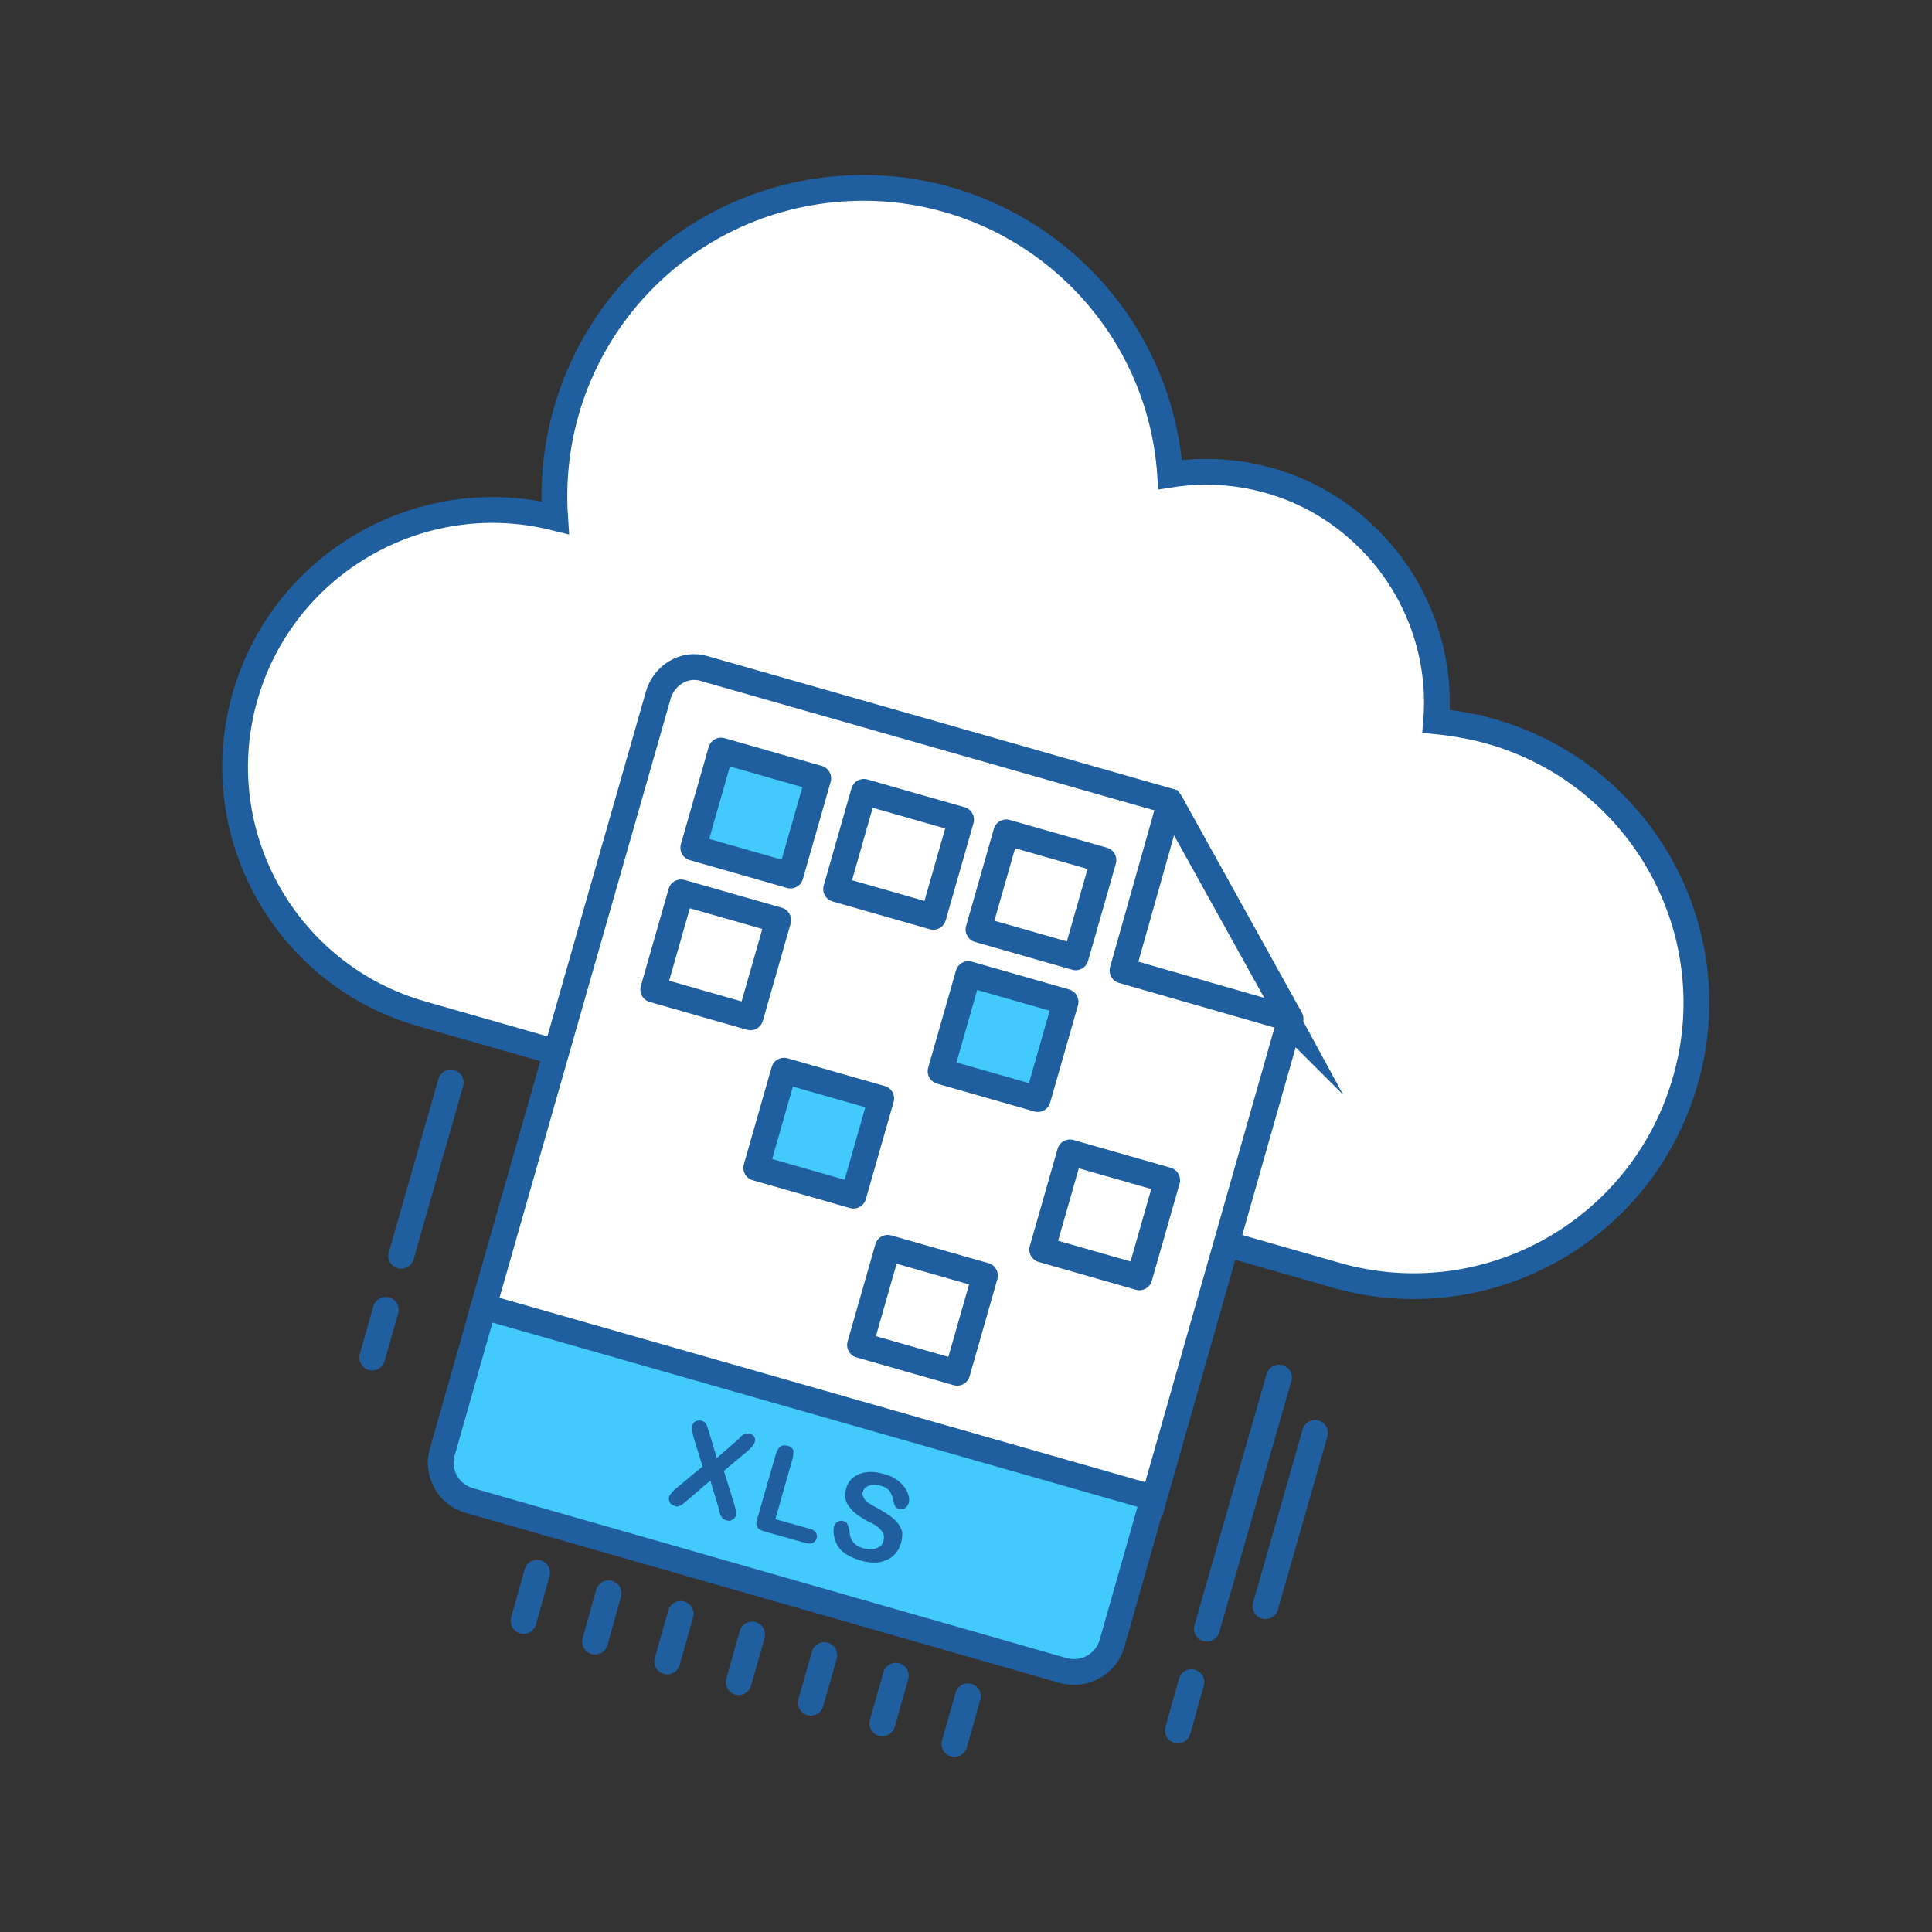
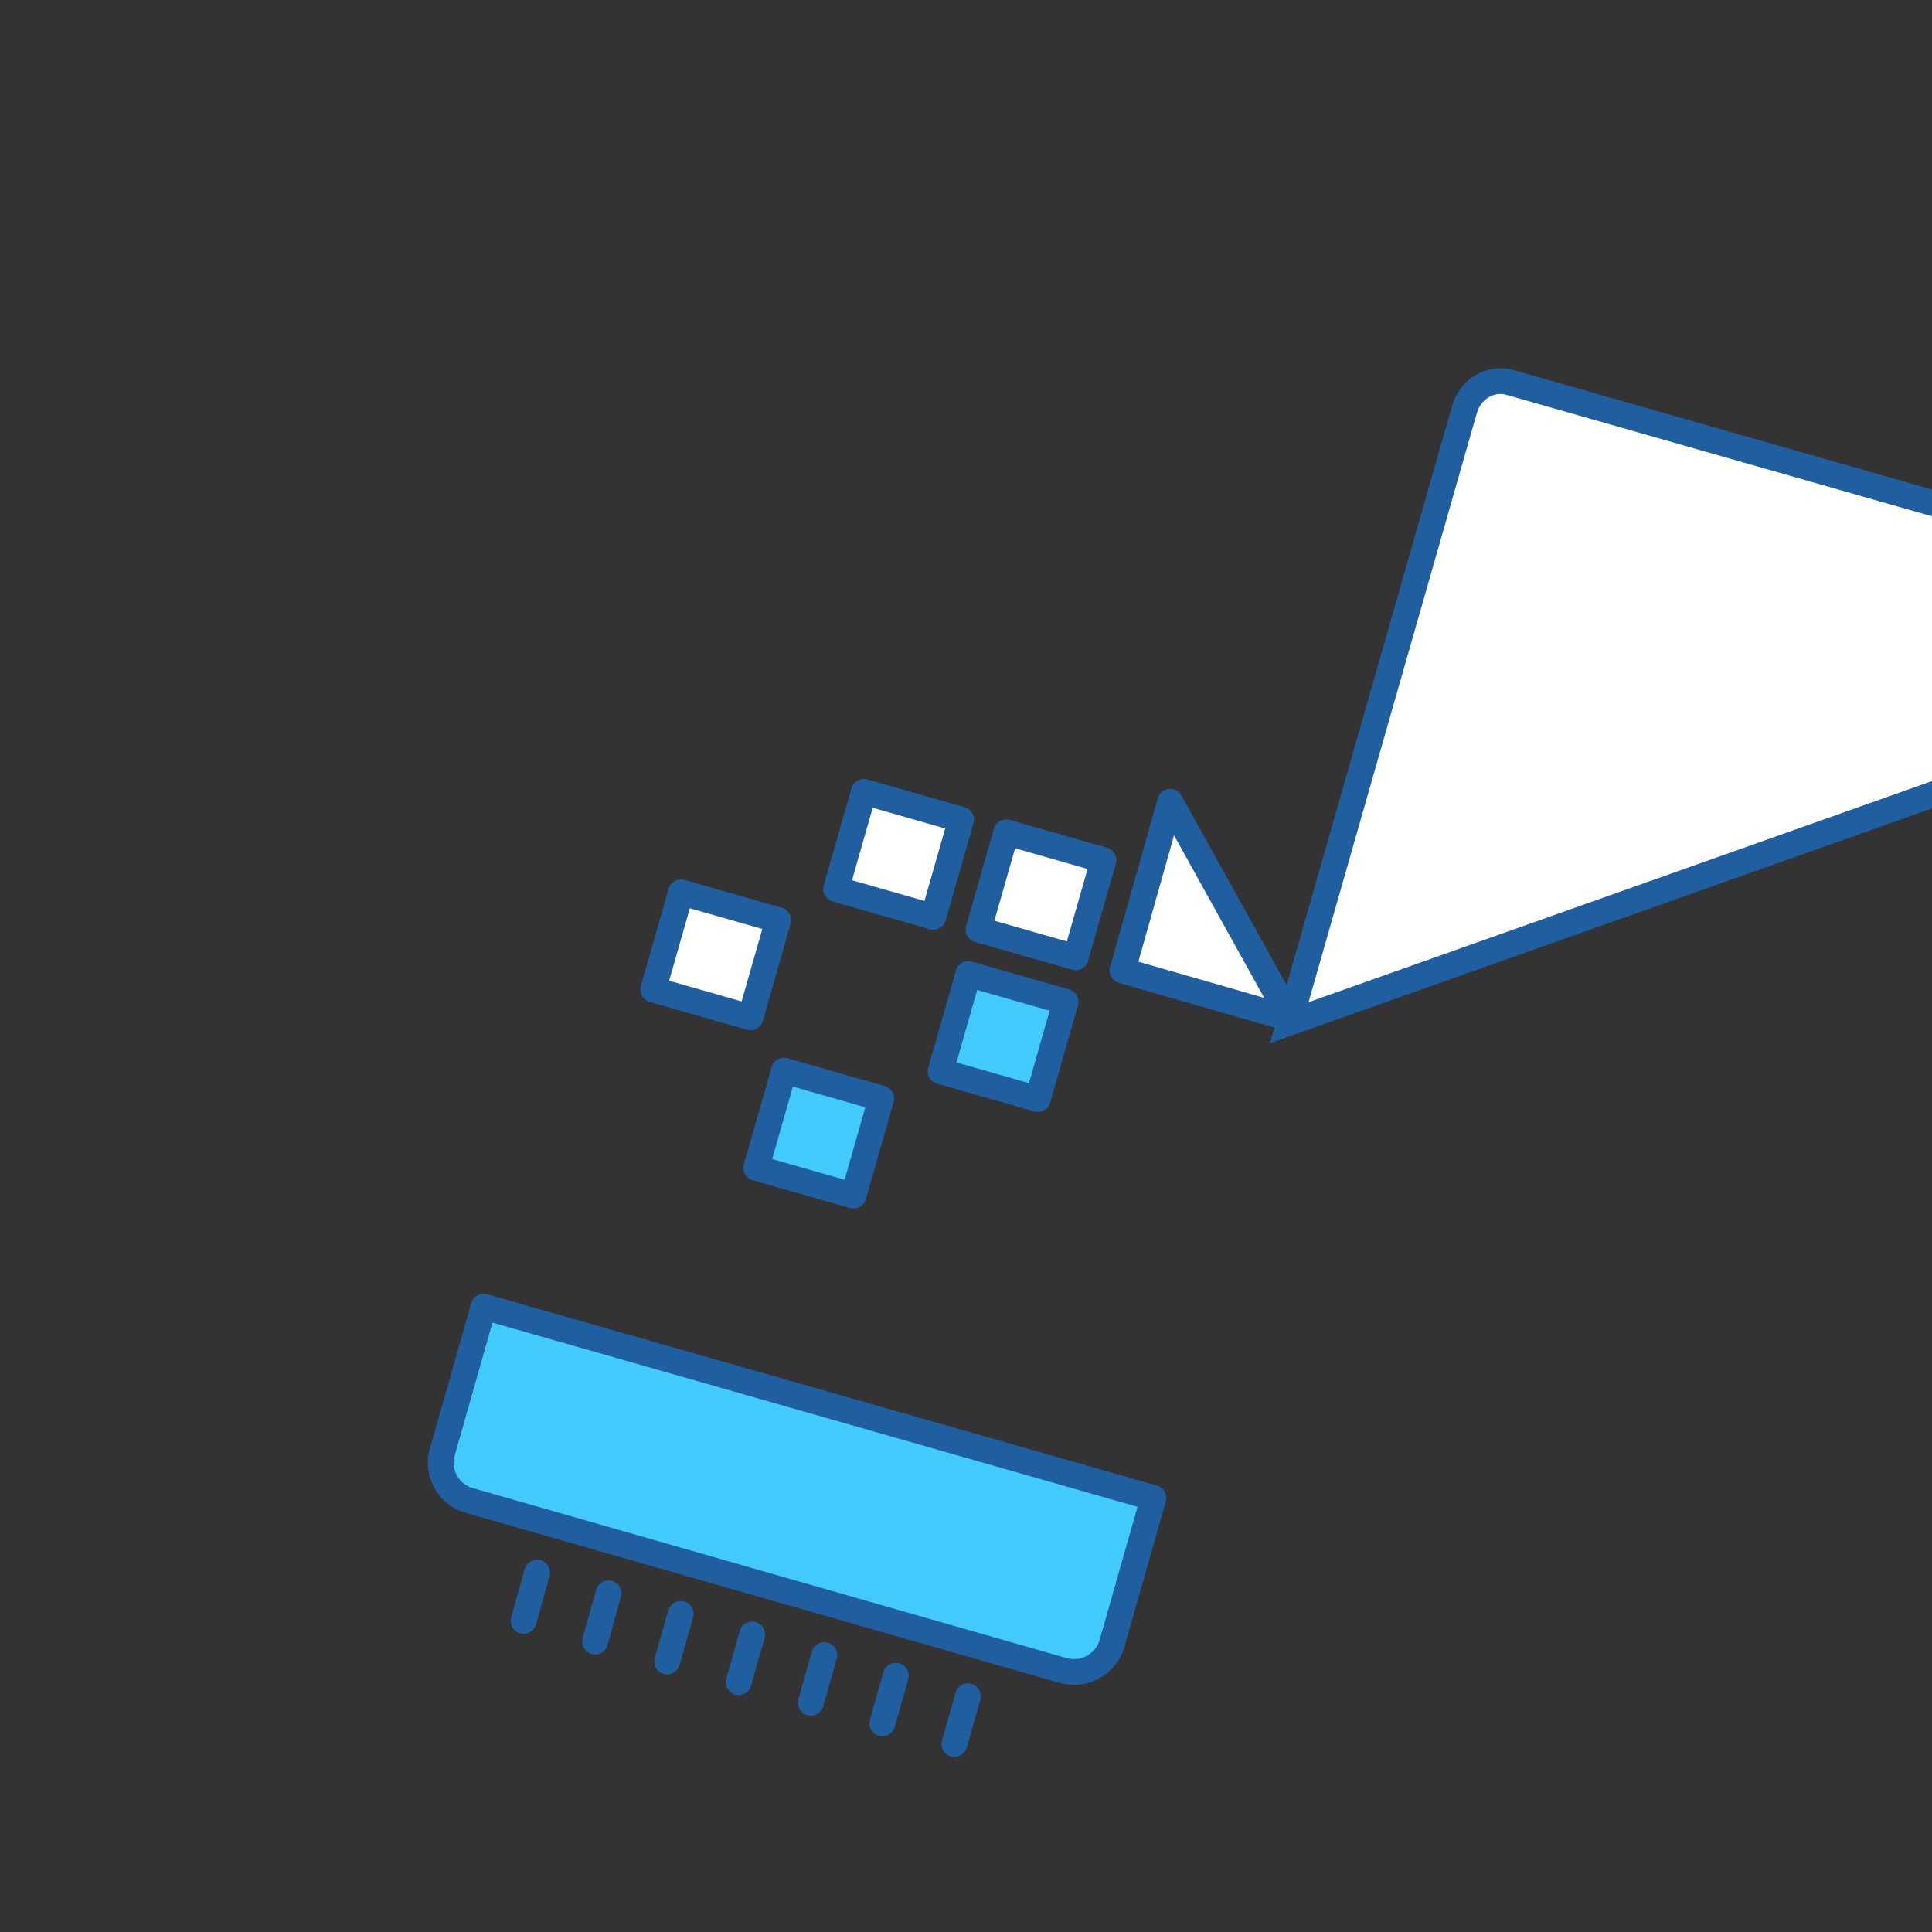
<svg xmlns="http://www.w3.org/2000/svg" viewBox="0 0 300 300">
  <rect x="0" y="0" width="300" height="300" fill="#333333" stroke="none" />
-   <path fill="#FFF" stroke="#205F9F" stroke-width="4" stroke-miterlimit="10" d="M231.6 113.6c-2.8-.8-5.7-1.3-8.6-1.6.9-10.9-3.3-21.7-11.4-29.2-8-7.5-19.1-10.8-29.9-9.1-1.8-26.4-24.7-46.3-51.1-44.4-26.4 1.9-46.2 24.7-44.4 51.1-21.1-5.3-42.6 7.3-48.3 28.3-5.7 21 6.6 42.7 27.5 48.7l142 40.6c23.3 6.7 47.6-6.8 54.3-30.2 6.7-23.2-6.8-47.5-30.1-54.2zm0 0" />
-   <path fill="#FFF" stroke="#205F9F" stroke-width="4" stroke-linecap="round" stroke-miterlimit="10" d="M70 168.1L62.3 195M204.2 222.5l-7.7 26.9M59.9 203.4l-2.1 7.4M198.6 213.9l-11.2 39M185 261.2l-2.1 7.5" />
  <g fill="#FFF" stroke="#205F9F" stroke-width="4" stroke-linecap="round" stroke-miterlimit="10">
    <path d="M83.4 244.2l-2.1 7.5M94.5 247.4l-2.1 7.5M105.7 250.6l-2.1 7.4M116.8 253.8l-2.1 7.4M128 257l-2.1 7.4M139.1 260.2l-2.1 7.4M150.3 263.4l-2.1 7.4" />
  </g>
-   <path fill="#FFF" stroke="#205F9F" stroke-width="4" stroke-miterlimit="10" d="M200.2 158.8L179.1 233 75 203.2l27.2-95.2c.9-3.2 4.1-5.1 7.1-4.2l72.2 20.6 18.7 34.4z" />
+   <path fill="#FFF" stroke="#205F9F" stroke-width="4" stroke-miterlimit="10" d="M200.2 158.8l27.2-95.2c.9-3.2 4.1-5.1 7.1-4.2l72.2 20.6 18.7 34.4z" />
  <path fill="#42CAFD" stroke="#205F9F" stroke-width="4" stroke-linejoin="round" stroke-miterlimit="10" d="M165.1 259.4L72.9 233c-3.3-.9-5.2-4.4-4.2-7.6l6.4-22.5 104 29.7-6.4 22.5c-.9 3.3-4.3 5.2-7.6 4.3z" />
  <g fill="#205F9F">
-     <path d="M105 231.1l4.1-3.4-1.4-4.5c-.1-.4-.2-.8-.2-1.1v-.8c.1-.2.2-.4.5-.6.3-.1.6-.2.9-.1.4.1.6.3.8.6.1.3.3.8.5 1.5l1.1 3.7 3-2.6c.2-.2.5-.4.6-.6.2-.2.3-.3.5-.4.1-.1.3-.2.5-.2h.5c.3.1.6.3.7.5.2.3.2.5.1.8-.1.4-.5.9-1.1 1.4l-3.7 3.1 1.6 5.1c.1.4.2.8.3 1.1v.7c-.1.2-.2.4-.3.5-.2.1-.3.2-.5.3s-.4 0-.7 0l-.6-.3c-.1-.2-.2-.3-.3-.5-.1-.2-.2-.5-.3-1.1l-1.3-4.3-3.5 3c-.3.2-.5.4-.6.5-.1.1-.2.2-.4.3s-.3.1-.5.2-.4 0-.6-.1c-.3-.1-.6-.3-.7-.5s-.2-.6-.1-.9c.1-.3.5-.8 1.1-1.3zM123.1 226.4l-2.7 9.5 5.4 1.5c.4.1.7.3.9.6.2.3.2.6.1.9-.1.3-.3.5-.6.7-.3.1-.6.1-1.1 0l-6.4-1.8c-.6-.2-1-.4-1.1-.7-.2-.3-.2-.8 0-1.3l2.9-10.1c.2-.5.4-.9.7-1.1.3-.2.7-.2 1.1-.1.4.1.7.3.9.7 0 .2 0 .7-.1 1.2zM139.9 239.6c-.2.8-.6 1.4-1.2 2-.6.5-1.3.8-2.2 1-.9.1-1.9 0-2.9-.3-1.3-.4-2.3-.9-3-1.6-.5-.5-.8-1.1-1-1.8-.2-.7-.2-1.3-.1-1.9.1-.3.3-.6.6-.7.3-.2.6-.2.9-.1.3.1.5.2.6.5.1.2.2.5.3.9 0 .5.1.9.2 1.2.1.3.3.6.6.9.3.3.7.5 1.3.7.8.2 1.5.2 2.1 0 .6-.2 1-.6 1.1-1.2.1-.4.1-.8-.1-1.2-.2-.3-.5-.7-.8-.9-.4-.3-.9-.6-1.6-.9-.9-.5-1.6-1-2.1-1.4-.5-.5-.9-1-1.2-1.6-.2-.6-.2-1.3 0-2.1.2-.7.6-1.3 1.1-1.7.6-.4 1.2-.7 2.1-.8.8-.1 1.7 0 2.7.3.8.2 1.5.5 2 .9s.9.8 1.2 1.2c.3.4.5.9.6 1.3.1.4.1.8 0 1.1-.1.3-.3.6-.6.8-.3.2-.6.2-.9.1-.3-.1-.5-.2-.6-.4-.1-.2-.2-.5-.3-.9-.1-.6-.3-1-.5-1.4-.3-.4-.7-.7-1.5-.9-.7-.2-1.3-.2-1.8 0s-.8.5-.9.9c-.1.3-.1.5 0 .7.1.2.2.5.4.7.2.2.4.4.7.5.2.2.6.4 1.2.7.7.4 1.3.8 1.8 1.1.5.4 1 .8 1.3 1.2.3.4.6.9.7 1.4 0 .5 0 1.1-.2 1.7z" />
-   </g>
+     </g>
  <g stroke="#205F9F" stroke-width="4" stroke-linejoin="round" stroke-miterlimit="10">
-     <path fill="#42CAFD" d="M111.964 116.544l15.096 4.314-4.315 15.096-15.095-4.315z" />
    <path fill="#FFF" d="M134.142 122.957l15.096 4.315-4.315 15.095-15.095-4.314zM156.251 129.247l15.096 4.315-4.315 15.095-15.095-4.314zM200.4 158.2l-26.1-7.5 7.4-26.2zM105.747 138.562l15.095 4.314-4.314 15.096-15.096-4.315z" />
    <path fill="#42CAFD" d="M150.365 151.25l15.095 4.315-4.314 15.096-15.096-4.315zM121.743 166.25l15.095 4.315-4.314 15.095-15.096-4.314z" />
-     <path fill="#FFF" d="M137.852 193.758l15.096 4.314-4.315 15.096-15.095-4.315zM166.144 178.94l15.096 4.315-4.315 15.096-15.095-4.315z" />
  </g>
</svg>